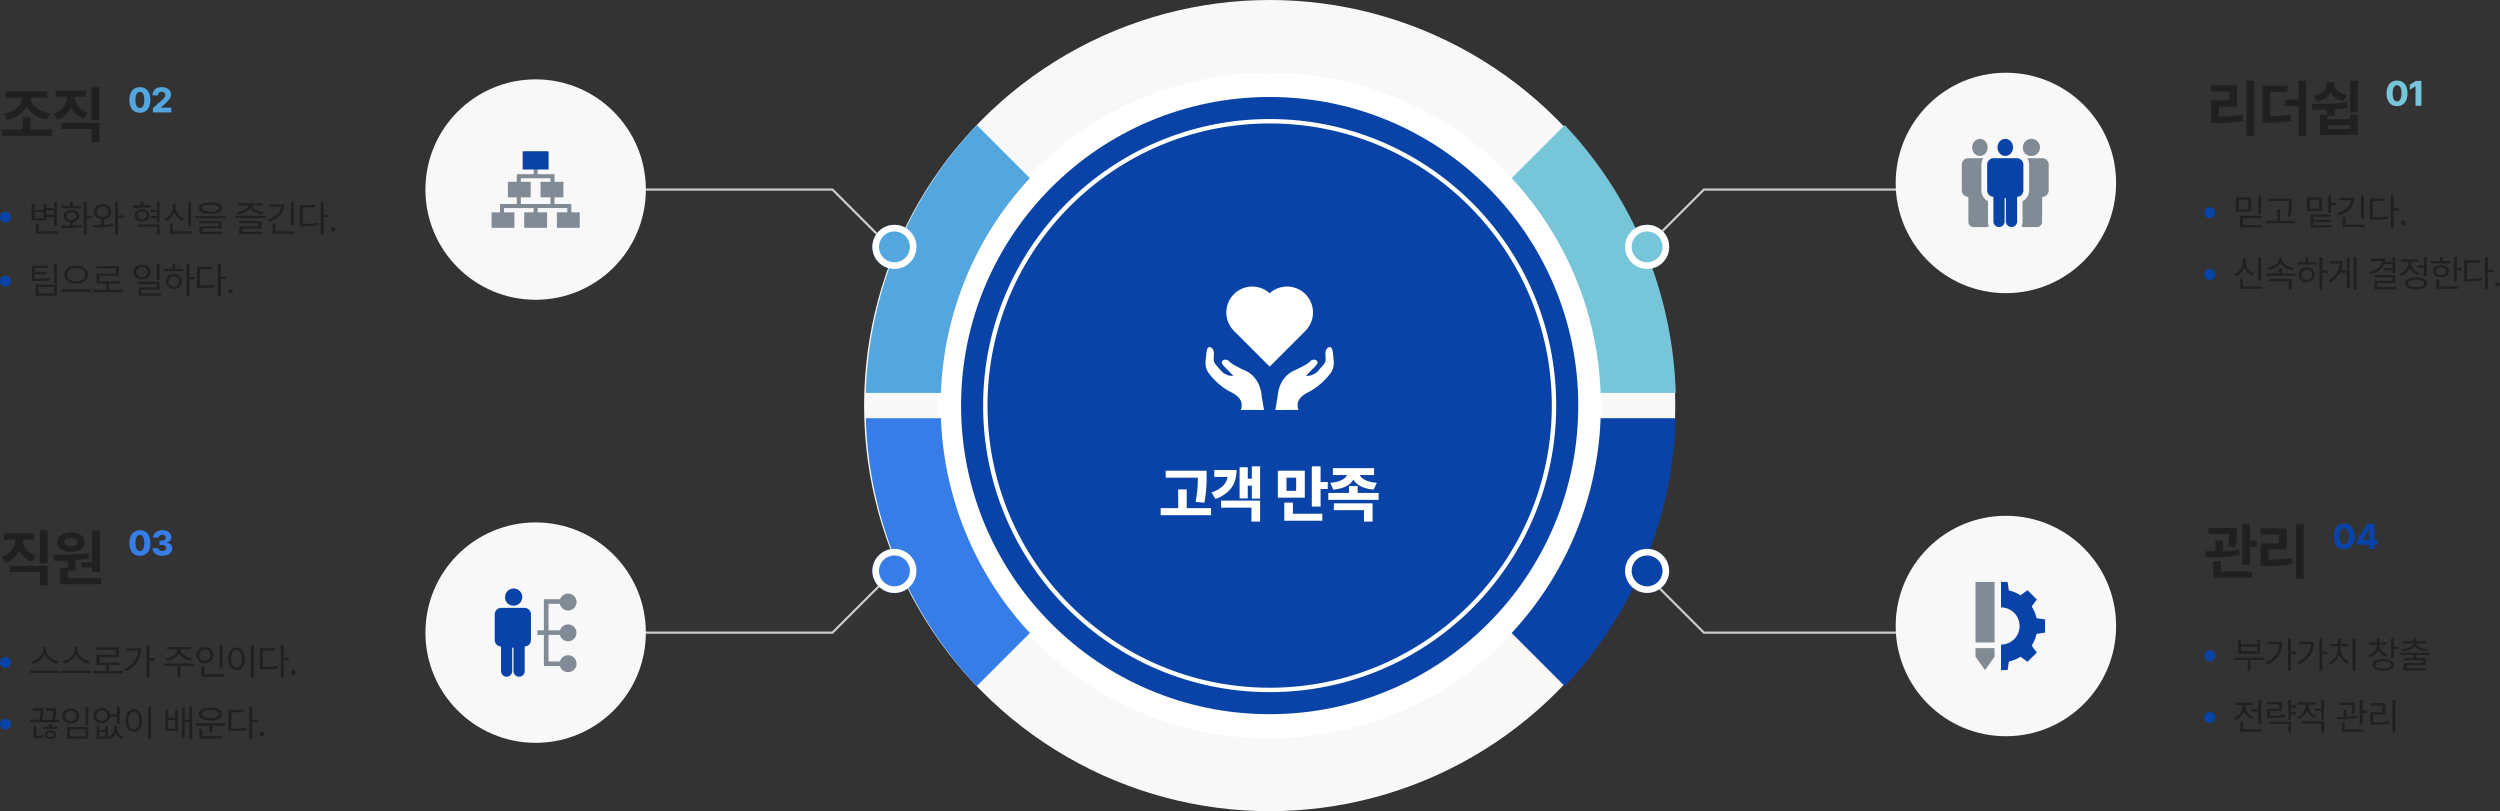
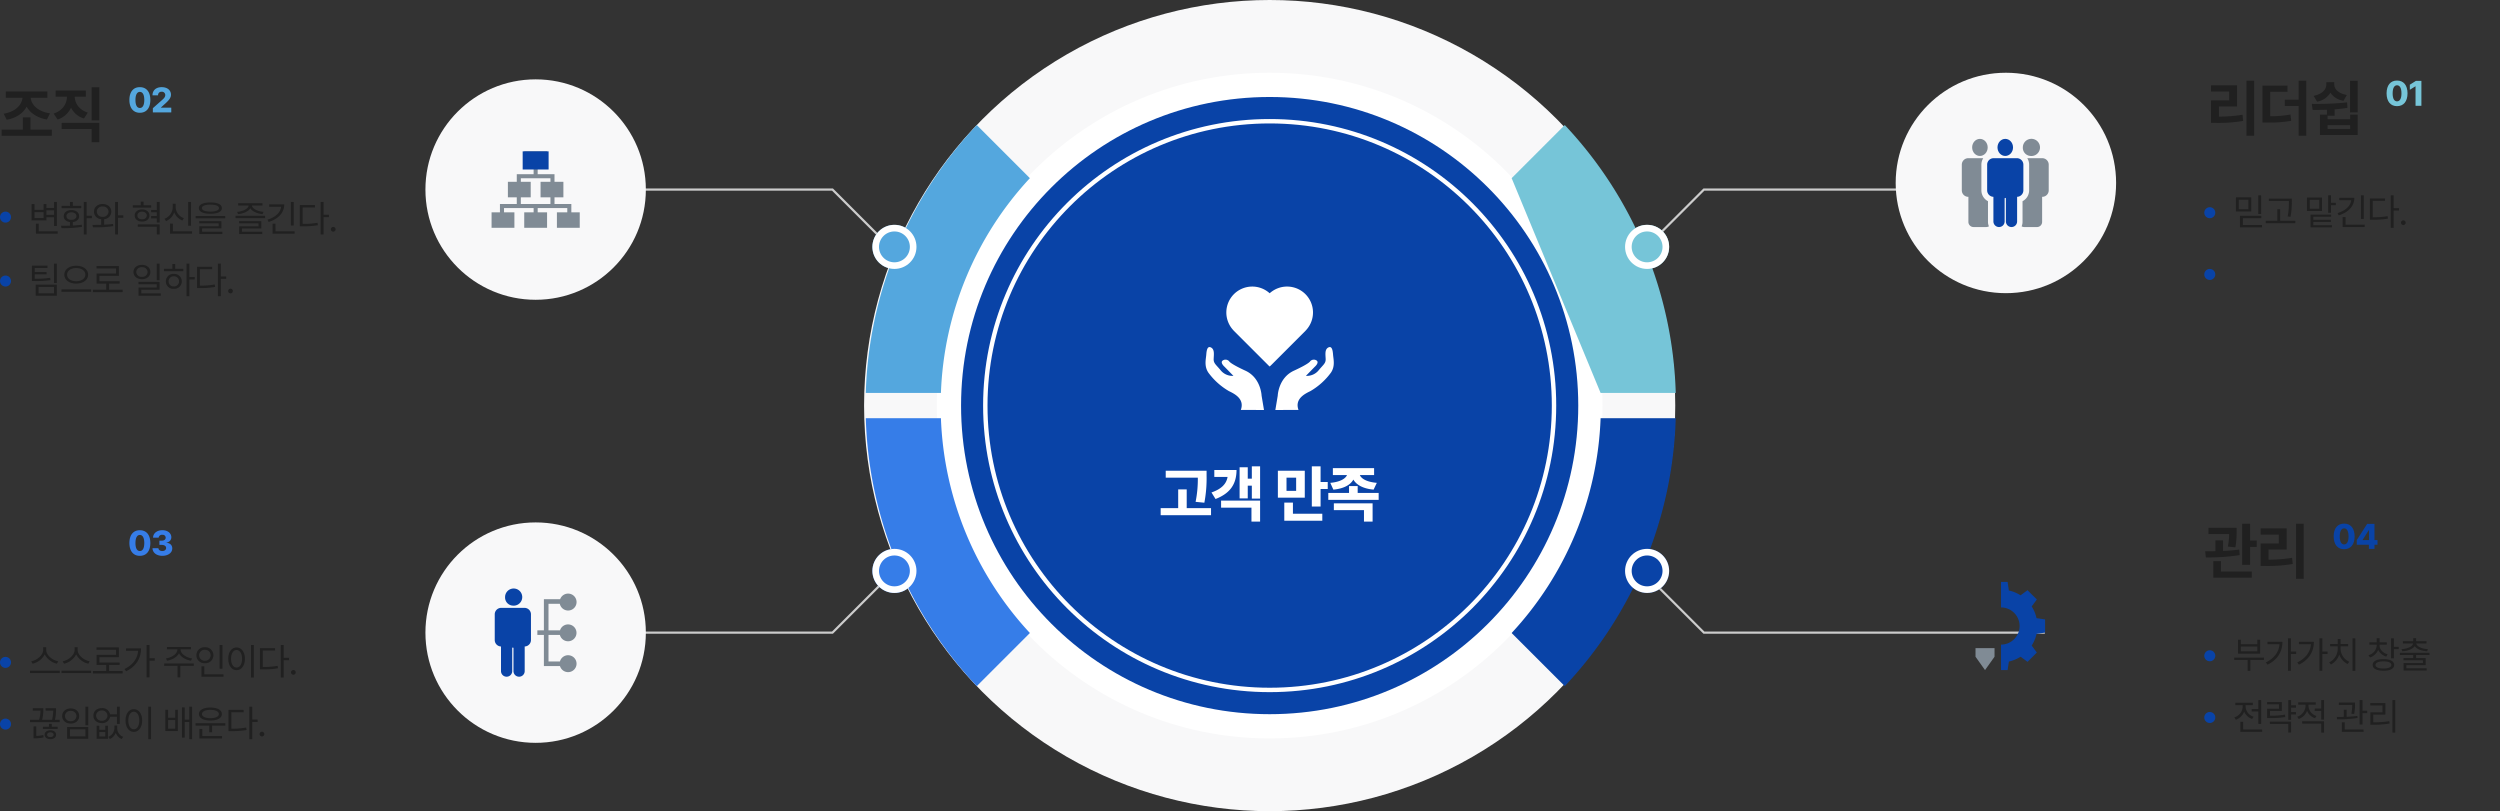
<svg xmlns="http://www.w3.org/2000/svg" width="1134.159" height="368" viewBox="0 0 1134.159 368">
  <rect x="0" y="0" width="1134.159" height="368" fill="#333333" stroke="none" />
  <g id="ideology_img04" transform="translate(606 -2099)">
    <path id="패스_7987" data-name="패스 7987" d="M114,2069.667l24-24H292.667" transform="translate(29 139.334)" fill="none" stroke="#ccc" stroke-width="1" />
    <path id="패스_7992" data-name="패스 7992" d="M292.667,2069.667l-24-24H114" transform="translate(-497 139.334)" fill="none" stroke="#ccc" stroke-width="1" />
    <path id="패스_7991" data-name="패스 7991" d="M114,2045.666l24,24H292.667" transform="translate(29 316.334)" fill="none" stroke="#ccc" stroke-width="1" />
    <path id="패스_7993" data-name="패스 7993" d="M292.667,2045.666l-24,24H114" transform="translate(-497 316.334)" fill="none" stroke="#ccc" stroke-width="1" />
    <path id="패스_26551" data-name="패스 26551" d="M23.52-3.192H13.832V-8.736H10.36v5.544H.728v2.8H23.52ZM1.68-10.416,3.024-7.672c4.312-.756,7.5-2.968,9.072-5.964,1.6,2.94,4.816,5.1,9.184,5.852l1.4-2.8c-5.32-.756-8.428-3.78-8.764-7.056H21.5V-20.5H2.632v2.856H10.22C9.912-14.336,6.832-11.228,1.68-10.416ZM45.052-22.4H41.58V-7.392h3.472ZM24.332-10.472l1.792,2.688a10.018,10.018,0,0,0,6.1-5.376,9.508,9.508,0,0,0,5.88,4.928l1.736-2.688c-4.032-1.26-5.88-4.312-5.936-7.224h5.04v-2.8H25.228v2.8H30.38C30.352-15.036,28.448-11.816,24.332-10.472Zm3.64,7H41.58V2.52h3.472V-6.272H27.972Z" transform="translate(-606 2161)" fill="#202020" />
    <path id="패스_26559" data-name="패스 26559" d="M21.616-22.4H18.144V2.576h3.472ZM2.072-3.248h2.24a66.785,66.785,0,0,0,12.32-.9l-.28-2.8a64.364,64.364,0,0,1-10.7.84V-10.7h8.232v-9.576H2.072v2.8H10.3v4.032H2.072ZM36.764-20.16H25.4V-3.416h2.072A55.562,55.562,0,0,0,38.444-4.2l-.336-2.856a48.213,48.213,0,0,1-9.184.784V-17.36h7.84Zm-1.232,9.24H41.8v13.5h3.472V-22.4H41.8v8.624H35.532ZM54.936-.5V-2.24H65.184V-.5ZM47.768-11.872l.392,2.744c1.96,0,4.172,0,6.5-.084V-7H51.464V2.24H68.6V-7H65.184v2.072H54.936V-6.5h3.192V-9.38c1.932-.168,3.92-.364,5.824-.7l-.168-2.464A133.371,133.371,0,0,1,47.768-11.872Zm.84-3.64,1.568,2.632a8.764,8.764,0,0,0,6.048-4.06,8.616,8.616,0,0,0,5.936,3.668L63.672-15.9c-3.892-.728-5.712-2.716-5.712-4.816v-1.008H54.376v1.008C54.376-18.452,52.584-16.324,48.608-15.512Zm16.52,7.5H68.6V-22.344H65.128Z" transform="translate(395 2158)" fill="#202020" />
-     <path id="패스_26555" data-name="패스 26555" d="M21.56-22.4H18.088V-7.392H21.56ZM.84-10.472,2.632-7.784a10.018,10.018,0,0,0,6.1-5.376,9.508,9.508,0,0,0,5.88,4.928l1.736-2.688c-4.032-1.26-5.88-4.312-5.936-7.224h5.04v-2.8H1.736v2.8H6.888C6.86-15.036,4.956-11.816.84-10.472Zm3.64,7H18.088V2.52H21.56V-6.272H4.48ZM45.332-22.344H41.8V-7.9h-4.76v2.352H41.8v2.016h3.528ZM24.108-11.312l.448,2.744c1.876,0,4,0,6.216-.084v3.276H27.3V2.072H45.892v-2.8H30.772V-4.144H34.3V-8.876c2.016-.14,4.032-.364,5.992-.7l-.168-2.52A140.383,140.383,0,0,1,24.108-11.312Zm1.848-5.712c.028,2.66,2.576,4.368,6.272,4.368,3.64,0,6.216-1.708,6.216-4.368s-2.576-4.48-6.216-4.48C28.532-21.5,25.984-19.684,25.956-17.024Zm3.3,0c0-1.26,1.2-1.932,2.968-1.9,1.68-.028,2.884.644,2.912,1.9-.028,1.2-1.232,1.848-2.912,1.848C30.464-15.176,29.26-15.82,29.26-17.024Z" transform="translate(-606 2362)" fill="#202020" />
    <path id="패스_26563" data-name="패스 26563" d="M14.672-20.552H1.9V-17.7h9.38A32.714,32.714,0,0,1,10.7-12.04l3.416.336a38.633,38.633,0,0,0,.56-7.28ZM.392-9.912l.336,2.8A91.677,91.677,0,0,0,16.072-8.176l-.224-2.52c-2.324.336-4.872.532-7.336.644V-14.84H5.04v4.9C3.388-9.912,1.792-9.912.392-9.912Zm3.7,11.984H21.56v-2.8h-14v-4.7H4.088Zm13.1-5.824h3.584v-8.12H23.8v-2.912H20.776V-22.4H17.192ZM45.108-22.4H41.636V2.576h3.472ZM25.564-3.248H27.8a66.785,66.785,0,0,0,12.32-.9l-.28-2.8a64.364,64.364,0,0,1-10.7.84V-10.7H37.38v-9.576H25.564v2.8H33.8v4.032H25.564Z" transform="translate(394 2359)" fill="#202020" />
    <g id="ul" transform="translate(-744 53)">
      <path id="패스_26553" data-name="패스 26553" d="M12.818-13.4H11.526v2.72H8.058V-12.41H6.766v2.618H2.652V-12.41H1.326V-5H8.058V-6.426h3.468v3.944h1.292ZM2.652-6.086V-8.772H6.766v2.686ZM3.3,1.02h9.86V-.068H4.59V-3.536H3.3Zm4.76-8.534V-9.588h3.468v2.074ZM26.3-13.4H25.007V1.36H26.3V-6.018h2.38V-7.14H26.3ZM14.671-2.584,14.909-1.5a53.75,53.75,0,0,0,9.282-.578l-.1-.986c-1.292.187-2.669.306-4.046.374V-4.25C21.76-4.471,22.9-5.457,22.9-6.936c0-1.666-1.428-2.754-3.5-2.754S15.912-8.6,15.929-6.936c-.017,1.479,1.1,2.465,2.822,2.686v1.615C17.289-2.6,15.878-2.584,14.671-2.584Zm.272-7.956h8.908v-1.054H20.043v-1.8H18.751v1.8H14.943Zm2.21,3.6c-.017-1.037.884-1.734,2.244-1.734s2.261.7,2.278,1.734c-.017,1.02-.918,1.683-2.278,1.666C18.037-5.253,17.136-5.916,17.153-6.936Zm16.405-5.508c-2.3.017-3.927,1.411-3.91,3.468a3.377,3.377,0,0,0,3.264,3.4v2.567c-1.428.034-2.788.051-3.978.051l.238,1.088a52.189,52.189,0,0,0,9.214-.544l-.1-.986c-1.292.17-2.669.272-4.046.34V-5.576a3.425,3.425,0,0,0,3.264-3.4C37.5-11.033,35.836-12.427,33.558-12.444ZM30.906-8.976a2.414,2.414,0,0,1,2.652-2.346,2.453,2.453,0,0,1,2.686,2.346A2.464,2.464,0,0,1,33.558-6.63,2.423,2.423,0,0,1,30.906-8.976ZM39.236,1.36h1.292V-6.188h2.414V-7.31H40.528V-13.4H39.236ZM55.59-11.866H52.122v-1.666H50.83v1.666h-3.6v1.054H55.59ZM48.11-7.242c-.017,1.649,1.377,2.754,3.332,2.754,1.972,0,3.366-1.105,3.366-2.754S53.414-9.979,51.442-10C49.487-9.979,48.093-8.891,48.11-7.242Zm1.224,0c-.017-1.02.85-1.734,2.108-1.734s2.142.714,2.142,1.734c0,1.037-.884,1.734-2.142,1.734S49.317-6.2,49.334-7.242Zm.17,5.1H58.14v3.5h1.292V-3.2H49.5Zm6.052-3.774H58.14v1.87h1.292V-13.4H58.14v3.638H55.556V-8.7H58.14V-7H55.556Zm18.1-7.48H72.369V-2.584h1.292ZM61.625-5.746l.714,1.054A6.65,6.65,0,0,0,66.045-8.67a6.47,6.47,0,0,0,3.706,3.706l.68-1.054a5.507,5.507,0,0,1-3.74-5.066v-1.5H65.365v1.5A5.774,5.774,0,0,1,61.625-5.746ZM64.141,1.02h10V-.068h-8.7v-3.5H64.141ZM82.45-13.158c-3.281.017-5.219.918-5.236,2.55.017,1.666,1.955,2.584,5.236,2.584,3.3,0,5.219-.918,5.2-2.584C87.669-12.24,85.748-13.141,82.45-13.158Zm-6.7,7.208h13.43V-7H75.752Zm1.632,2.278H86.19v1.326H77.418V1.19H87.89V.136H78.676v-1.53h8.772v-3.3H77.384Zm1.224-6.936c-.034-.969,1.411-1.547,3.842-1.564,2.465.017,3.893.595,3.876,1.564.017,1.02-1.411,1.6-3.876,1.6C80.019-9.01,78.574-9.588,78.608-10.608Zm28.662,3.5H93.84v1.054h13.43ZM94.554-8.874,95-7.854c2.414-.255,4.675-1.173,5.559-2.669.884,1.5,3.145,2.414,5.559,2.669l.442-1.02c-2.6-.221-5.083-1.36-5.253-2.89h4.777v-1.054H95.064v1.054h4.743C99.62-10.234,97.138-9.1,94.554-8.874Zm.918,5.2h8.806v1.36H95.506v3.5h10.472V.136H96.764v-1.5h8.772V-4.692H95.472ZM120.241-13.4h-1.292v10.71h1.292Zm-11.9,8.058.51,1.054c4.352-1.343,7.106-4.182,7.106-7.99h-6.834v1.088h5.406C114.257-8.551,111.928-6.443,108.341-5.338Zm2.312,6.358h10V-.068h-8.67V-3.536h-1.326ZM133.79-13.4h-1.326V1.36h1.326V-6.494h2.448V-7.582H133.79ZM123.012-2.312h1.156a38.865,38.865,0,0,0,7.038-.51l-.17-1.122a34.207,34.207,0,0,1-6.732.51V-10.88h5.576v-1.088h-6.868ZM138.193.1a1.078,1.078,0,0,0,1.054-1.088,1.059,1.059,0,0,0-1.054-1.054A1.078,1.078,0,0,0,137.1-.986,1.1,1.1,0,0,0,138.193.1Z" transform="translate(151 2151)" fill="#202020" />
      <path id="패스_26554" data-name="패스 26554" d="M8.534-12.512H1.462v7h1.19a41.563,41.563,0,0,0,7.242-.408L9.758-6.97a40.523,40.523,0,0,1-7,.408V-8.534H8.126V-9.588H2.754v-1.836h5.78ZM3.2,1.156h9.588V-3.876H3.2ZM4.488.068v-2.89h7V.068Zm7-4.658h1.292V-13.4H11.492Zm10.081-7.854c-3.077,0-5.389,1.615-5.372,4.046-.017,2.465,2.3,4.063,5.372,4.046,3.094.017,5.406-1.581,5.406-4.046C26.979-10.829,24.667-12.444,21.573-12.444ZM14.875-.612h13.5V-1.7h-13.5ZM17.425-8.4c0-1.768,1.785-3.009,4.148-2.992,2.38-.017,4.148,1.224,4.148,2.992,0,1.785-1.768,2.992-4.148,2.992C19.21-5.406,17.425-6.613,17.425-8.4ZM42.636-1.6H36.482V-4.352h4.794V-5.44H32.1V-7.854h8.84v-4.454H30.77v1.088h8.874v2.312H30.8v4.556H35.19V-1.6H29.138V-.476h13.5Zm8.772-11.254c-2.244,0-3.859,1.343-3.842,3.264-.017,1.921,1.6,3.247,3.842,3.264,2.193-.017,3.808-1.343,3.808-3.264S53.6-12.852,51.408-12.852ZM48.824-9.588a2.3,2.3,0,0,1,2.584-2.176,2.3,2.3,0,0,1,2.55,2.176,2.306,2.306,0,0,1-2.55,2.176A2.308,2.308,0,0,1,48.824-9.588Zm.986,5.542h8.3v1.5H49.844V1.156h10.1V.1H51.1V-1.564h8.3v-3.57H49.81Zm8.3-1.8H59.4V-13.4H58.106ZM72.913-13.4H71.621V1.36h1.292V-6.222h2.448V-7.31H72.913ZM61.387-9.962h8.772V-11.05H66.487v-2.176H65.195v2.176H61.387Zm.85,4.624a3.334,3.334,0,0,0,3.6,3.366,3.372,3.372,0,0,0,3.638-3.366,3.4,3.4,0,0,0-3.638-3.4A3.36,3.36,0,0,0,62.237-5.338Zm1.258,0A2.241,2.241,0,0,1,65.841-7.65a2.269,2.269,0,0,1,2.38,2.312,2.242,2.242,0,0,1-2.38,2.278A2.214,2.214,0,0,1,63.5-5.338ZM87.176-13.4H85.85V1.36h1.326V-6.494h2.448V-7.582H87.176ZM76.4-2.312h1.156a38.865,38.865,0,0,0,7.038-.51l-.17-1.122a34.207,34.207,0,0,1-6.732.51V-10.88h5.576v-1.088H76.4ZM91.579.1A1.078,1.078,0,0,0,92.633-.986,1.059,1.059,0,0,0,91.579-2.04,1.078,1.078,0,0,0,90.491-.986,1.1,1.1,0,0,0,91.579.1Z" transform="translate(151 2179)" fill="#202020" />
      <circle id="타원_64" data-name="타원 64" cx="2.5" cy="2.5" r="2.5" transform="translate(138 2142)" fill="#0943a7" />
      <circle id="타원_65" data-name="타원 65" cx="2.5" cy="2.5" r="2.5" transform="translate(138 2171)" fill="#0943a7" />
    </g>
    <g id="ul-2" data-name="ul" transform="translate(-753)">
      <path id="패스_26557" data-name="패스 26557" d="M7.956-11.22v-1.156H6.6v1.156C6.579-8.7,3.723-6.477,1.156-5.984L1.768-4.9A8.223,8.223,0,0,0,7.293-9.129,8.223,8.223,0,0,0,12.818-4.9l.612-1.088C10.846-6.46,7.956-8.7,7.956-11.22ZM.612-.646h13.5V-1.734H.612ZM22.219-11.22v-1.156h-1.36v1.156c-.017,2.516-2.873,4.743-5.44,5.236L16.031-4.9a8.223,8.223,0,0,0,5.525-4.233A8.223,8.223,0,0,0,27.081-4.9l.612-1.088C25.109-6.46,22.219-8.7,22.219-11.22ZM14.875-.646h13.5V-1.734h-13.5ZM42.636-1.6H36.482V-4.352h4.794V-5.44H32.1V-7.854h8.84v-4.454H30.77v1.088h8.874v2.312H30.8v4.556H35.19V-1.6H29.138V-.476h13.5ZM54.825-13.4H53.5V1.326h1.326V-6.29h2.38V-7.412h-2.38ZM43.469-2.482l.748,1.02c4.811-2.38,6.766-6.188,6.766-10.37h-6.8v1.088h5.474C49.385-7.225,47.294-4.386,43.469-2.482Zm25.466-8.84v-.1h4.692v-1.054H62.747v1.054h4.726v.1c-.017,1.972-2.635,3.655-5.2,4.046l.51,1.02c2.278-.391,4.505-1.615,5.423-3.383.9,1.768,3.128,2.992,5.423,3.383l.51-1.02C71.553-7.667,68.918-9.35,68.935-11.322ZM61.489-3.91h6.052V1.326H68.8V-3.91h6.12V-5H61.489ZM87.924-13.4H86.632V-2.618h1.292ZM76.092-8.738a3.575,3.575,0,0,0,3.876,3.6,3.574,3.574,0,0,0,3.842-3.6,3.63,3.63,0,0,0-3.842-3.638A3.63,3.63,0,0,0,76.092-8.738Zm1.258,0a2.467,2.467,0,0,1,2.618-2.482,2.477,2.477,0,0,1,2.584,2.482,2.467,2.467,0,0,1-2.584,2.482A2.457,2.457,0,0,1,77.35-8.738ZM78.4,1.02h10V-.068H79.7V-3.706H78.4ZM102.153-13.4h-1.292V1.36h1.292ZM90.559-7.14c0,3.162,1.564,5.151,3.774,5.168,2.176-.017,3.757-2.006,3.774-5.168-.017-3.128-1.6-5.117-3.774-5.134C92.123-12.257,90.559-10.268,90.559-7.14Zm1.258,0c0-2.38,1.02-3.961,2.516-3.978,1.462.017,2.482,1.6,2.482,3.978,0,2.414-1.02,4-2.482,3.978C92.837-3.145,91.817-4.726,91.817-7.14ZM115.7-13.4h-1.326V1.36H115.7V-6.494h2.448V-7.582H115.7ZM104.924-2.312h1.156a38.865,38.865,0,0,0,7.038-.51l-.17-1.122a34.207,34.207,0,0,1-6.732.51V-10.88h5.576v-1.088h-6.868ZM120.105.1a1.078,1.078,0,0,0,1.054-1.088,1.059,1.059,0,0,0-1.054-1.054,1.078,1.078,0,0,0-1.088,1.054A1.1,1.1,0,0,0,120.105.1Z" transform="translate(160 2405)" fill="#202020" />
      <path id="패스_26558" data-name="패스 26558" d="M14.076-7.446H11.934A18.435,18.435,0,0,0,12.41-12.1v-.612H7.684v1.088h3.468a20.963,20.963,0,0,1-.527,4.182H6.12a18.919,18.919,0,0,0,.544-4.726v-.544H1.87v1.088h3.5A16.535,16.535,0,0,1,4.76-7.446H.612v1.054H14.076ZM2.21.952h.68A15.71,15.71,0,0,0,6.8.51L6.63-.578a14.9,14.9,0,0,1-3.162.459V-4.454H2.21ZM6.46-3.3h6.7v-1.02H10.506V-5.61H9.214v1.292H6.46ZM7.242-.68c0,1.258,1.1,2.006,2.618,2.006S12.444.578,12.444-.68c0-1.224-1.071-2.006-2.584-2.006S7.242-1.9,7.242-.68ZM8.4-.68c-.034-.663.578-1.071,1.462-1.088.867.017,1.462.425,1.462,1.088S10.727.391,9.86.374C8.976.391,8.364-.017,8.4-.68ZM27.047-13.4H25.755v8.432h1.292ZM15.215-9.146c-.017,2.006,1.615,3.417,3.876,3.4,2.227.017,3.842-1.394,3.842-3.4,0-2.074-1.615-3.468-3.842-3.468C16.83-12.614,15.2-11.22,15.215-9.146Zm1.258,0a2.374,2.374,0,0,1,2.618-2.346,2.363,2.363,0,0,1,2.584,2.346,2.377,2.377,0,0,1-2.584,2.312A2.388,2.388,0,0,1,16.473-9.146Zm.986,10.3h9.588V-4.182H17.459ZM18.751.068v-3.2h7v3.2ZM32.062-4.76H30.838V1.156h5.134V-4.76H34.748v1.836H32.062ZM29.376-9.35c-.034,2.006,1.564,3.383,3.808,3.4a3.551,3.551,0,0,0,3.774-2.89h3.094v3.264h1.292V-13.4H40.052v3.468H36.941a3.532,3.532,0,0,0-3.757-2.822C30.94-12.75,29.342-11.373,29.376-9.35Zm1.224,0a2.358,2.358,0,0,1,2.584-2.312,2.328,2.328,0,0,1,2.55,2.312,2.338,2.338,0,0,1-2.55,2.312A2.367,2.367,0,0,1,30.6-9.35ZM32.062.1V-1.9h2.686V.1Zm4.08.17.68.986a4.967,4.967,0,0,0,2.7-2.805,4.674,4.674,0,0,0,2.7,2.805l.68-.986A4.055,4.055,0,0,1,40.188-3.6V-4.862H38.9V-3.6A4.312,4.312,0,0,1,36.142.272ZM55.539-13.4H54.247V1.36h1.292ZM43.945-7.14c0,3.162,1.564,5.151,3.774,5.168,2.176-.017,3.757-2.006,3.774-5.168-.017-3.128-1.6-5.117-3.774-5.134C45.509-12.257,43.945-10.268,43.945-7.14Zm1.258,0c0-2.38,1.02-3.961,2.516-3.978C49.181-11.1,50.2-9.52,50.2-7.14c0,2.414-1.02,4-2.482,3.978C46.223-3.145,45.2-4.726,45.2-7.14ZM63.257-12H62v9.656h5.678V-12h-1.19v3.6h-3.23Zm0,8.568v-3.91h3.23v3.91ZM69.547.612h1.258V-6.46h2.074V1.36h1.258V-13.4H72.879v5.848H70.805V-13.09H69.547ZM89.216-5.916h-13.5v1.088H81.94V-1.8h1.292V-4.828h5.984ZM77.248-10.064c0,1.819,2.057,2.941,5.2,2.958,3.162-.017,5.2-1.139,5.2-2.958,0-1.836-2.04-2.958-5.2-2.958C79.305-13.022,77.248-11.9,77.248-10.064Zm.2,11.084H87.72V-.068H78.778V-3.3H77.452Zm1.19-11.084c-.017-1.173,1.53-1.9,3.808-1.9,2.312,0,3.825.731,3.842,1.9-.017,1.156-1.53,1.887-3.842,1.87C80.172-8.177,78.625-8.908,78.642-10.064Zm22.8-3.332h-1.326V1.36h1.326V-6.494h2.448V-7.582h-2.448ZM90.661-2.312h1.156a38.865,38.865,0,0,0,7.038-.51l-.17-1.122a34.207,34.207,0,0,1-6.732.51V-10.88h5.576v-1.088H90.661ZM105.842.1A1.078,1.078,0,0,0,106.9-.986a1.059,1.059,0,0,0-1.054-1.054,1.078,1.078,0,0,0-1.088,1.054A1.1,1.1,0,0,0,105.842.1Z" transform="translate(160 2433)" fill="#202020" />
      <circle id="타원_66" data-name="타원 66" cx="2.5" cy="2.5" r="2.5" transform="translate(147 2397)" fill="#0943a7" />
      <circle id="타원_67" data-name="타원 67" cx="2.5" cy="2.5" r="2.5" transform="translate(147 2425)" fill="#0943a7" />
    </g>
    <g id="ul-3" data-name="ul" transform="translate(-451 58)">
      <path id="패스_26561" data-name="패스 26561" d="M8.3-12.478H1.36v6.426H8.3ZM2.652-7.106V-11.39H7v4.284ZM3.2,1.156h10V.068H4.522V-3.026h8.364V-4.114H3.2Zm8.3-6.086h1.292V-13.4H11.492ZM26.707-11.9H16.3v1.054h9.078v.408a31.863,31.863,0,0,1-.544,6.63l1.292.17a34.529,34.529,0,0,0,.578-6.8ZM14.875-.748h13.43V-1.836H21.437v-5.27H20.145v5.27h-5.27ZM40.409-12.376H33.575V-6.29h6.834ZM34.867-7.31v-4.012h4.284V-7.31Zm.34,8.466H44.9V.17H36.465v-1.5h7.956v-.952H36.465V-3.672h8.092v-.986h-9.35Zm7.99-6.63h1.292V-8.908H46.7V-10h-2.21v-3.4H43.2ZM59.364-13.4H58.072v10.71h1.292Zm-11.9,8.058.51,1.054c4.352-1.343,7.106-4.182,7.106-7.99H48.246v1.088h5.406C53.38-8.551,51.051-6.443,47.464-5.338ZM49.776,1.02h10V-.068H51.1V-3.536H49.776ZM72.913-13.4H71.587V1.36h1.326V-6.494h2.448V-7.582H72.913ZM62.135-2.312h1.156a38.865,38.865,0,0,0,7.038-.51l-.17-1.122a34.207,34.207,0,0,1-6.732.51V-10.88H69v-1.088H62.135ZM77.316.1A1.078,1.078,0,0,0,78.37-.986,1.059,1.059,0,0,0,77.316-2.04,1.078,1.078,0,0,0,76.228-.986,1.1,1.1,0,0,0,77.316.1Z" transform="translate(858 2143)" fill="#202020" />
-       <path id="패스_26562" data-name="패스 26562" d="M12.784-13.4H11.492V-2.584h1.292ZM.748-5.746l.714,1.054A6.65,6.65,0,0,0,5.168-8.67,6.47,6.47,0,0,0,8.874-4.964l.68-1.054a5.507,5.507,0,0,1-3.74-5.066v-1.5H4.488v1.5A5.774,5.774,0,0,1,.748-5.746ZM3.264,1.02h10V-.068h-8.7v-3.5H3.264Zm25.075-7h-6.12V-8.262H20.927v2.278H14.875V-4.9H28.339ZM15.657-8.534l.51,1.054c2.261-.391,4.488-1.564,5.423-3.247.918,1.683,3.145,2.856,5.389,3.247l.51-1.054c-2.6-.34-5.253-1.989-5.27-3.944v-.714H20.927v.714C20.927-10.523,18.275-8.874,15.657-8.534Zm.68,6.12h9.01V1.36h1.292V-3.468h-10.3ZM40.562-13.4H39.27V1.36h1.292V-6.222H43.01V-7.31H40.562ZM29.036-9.962h8.772V-11.05H34.136v-2.176H32.844v2.176H29.036Zm.85,4.624a3.334,3.334,0,0,0,3.6,3.366,3.372,3.372,0,0,0,3.638-3.366,3.4,3.4,0,0,0-3.638-3.4A3.36,3.36,0,0,0,29.886-5.338Zm1.258,0A2.241,2.241,0,0,1,33.49-7.65a2.269,2.269,0,0,1,2.38,2.312A2.242,2.242,0,0,1,33.49-3.06,2.214,2.214,0,0,1,31.144-5.338ZM56.015-13.4H54.791V1.36h1.224ZM43.4-2.788l.748.952a11.26,11.26,0,0,0,4.4-4.454h3.111v6.9h1.258V-13.022H51.663v5.678H49.028a11.829,11.829,0,0,0,.731-4.182H44.047v1.088h4.42A9.51,9.51,0,0,1,43.4-2.788ZM73.695-13.4H72.4v2.142H68.986a6.564,6.564,0,0,0,.153-1.428H62.475v1.088h5.219c-.238,2.38-2.346,4.148-5.967,5L62.2-5.542c3.247-.765,5.542-2.346,6.477-4.658H72.4v1.768H68.459v1.02H72.4v1.564h1.292ZM64.141-4.148H72.4v1.564H64.175V1.224h10.03V.136H65.467V-1.6h8.228V-5.2H64.141ZM87.958-13.4H86.666v3.842H83.674v1.088h2.992v3.842h1.292ZM75.786-5.78l.68,1.02A6.387,6.387,0,0,0,80.24-8.517a6.157,6.157,0,0,0,3.6,3.349l.68-1.054a4.983,4.983,0,0,1-3.638-4.488v-.544h3.3v-1.088H76.228v1.088H79.56v.544A5.493,5.493,0,0,1,75.786-5.78Zm2.346,4.386c-.017,1.717,1.87,2.72,4.93,2.72,3.077,0,4.964-1,4.964-2.72,0-1.751-1.887-2.754-4.964-2.754C80-4.148,78.115-3.145,78.132-1.394Zm1.292,0c-.017-1.088,1.394-1.734,3.638-1.734,2.261,0,3.672.646,3.672,1.734,0,1.054-1.411,1.7-3.672,1.7C80.818.306,79.407-.34,79.424-1.394Zm22.117-12h-1.292v11.05h1.292v-5.1h2.21V-8.534h-2.21Zm-11.492,2.89h8.772v-1.088h-3.74v-1.8H93.789v1.8h-3.74Zm.85,3.57c-.034,1.649,1.411,2.7,3.536,2.72,2.108-.017,3.536-1.071,3.536-2.72,0-1.7-1.428-2.771-3.536-2.788C92.31-9.707,90.865-8.636,90.9-6.936Zm1.224,0c0-1.071.918-1.751,2.312-1.768,1.377.017,2.312.7,2.312,1.768,0,1.02-.935,1.683-2.312,1.666C93.041-5.253,92.123-5.916,92.123-6.936Zm.17,7.956h9.928V-.068H93.585V-3.23H92.293ZM115.7-13.4h-1.326V1.36H115.7V-6.494h2.448V-7.582H115.7ZM104.924-2.312h1.156a38.865,38.865,0,0,0,7.038-.51l-.17-1.122a34.207,34.207,0,0,1-6.732.51V-10.88h5.576v-1.088h-6.868ZM120.105.1a1.078,1.078,0,0,0,1.054-1.088,1.059,1.059,0,0,0-1.054-1.054,1.078,1.078,0,0,0-1.088,1.054A1.1,1.1,0,0,0,120.105.1Z" transform="translate(858 2171)" fill="#202020" />
      <circle id="타원_68" data-name="타원 68" cx="2.5" cy="2.5" r="2.5" transform="translate(845 2135)" fill="#0943a7" />
      <circle id="타원_69" data-name="타원 69" cx="2.5" cy="2.5" r="2.5" transform="translate(845 2163)" fill="#0943a7" />
    </g>
    <g id="ul-4" data-name="ul" transform="translate(-457 -3)">
      <path id="패스_26565" data-name="패스 26565" d="M14.076-4.658H.578V-3.6H6.664V1.36H7.922V-3.6h6.154ZM2.312-6.46h10.03v-6.324H11.05v2.04H3.6v-2.04H2.312ZM3.6-7.514V-9.69H11.05v2.176ZM26.3-13.4H24.973V1.326H26.3V-6.29h2.38V-7.412H26.3ZM14.943-2.482l.748,1.02c4.811-2.38,6.766-6.188,6.766-10.37h-6.8v1.088h5.474C20.859-7.225,18.768-4.386,14.943-2.482ZM40.562-13.4H39.236V1.326h1.326V-6.29h2.38V-7.412h-2.38ZM29.206-2.482l.748,1.02c4.811-2.38,6.766-6.188,6.766-10.37h-6.8v1.088h5.474C35.122-7.225,33.031-4.386,29.206-2.482ZM55.539-13.4H54.247V1.36h1.292ZM43.673-2.516l.748.986a7.647,7.647,0,0,0,3.808-4.539,7.427,7.427,0,0,0,3.808,4.3l.748-1.02A6.6,6.6,0,0,1,48.841-8.6v-1.19h3.434v-1.054H48.841v-2.278H47.549v2.278H44.081v1.054h3.468V-8.6A6.9,6.9,0,0,1,43.673-2.516Zm22.848-7.718v-.306h3.3v-1.054h-3.3v-1.87H65.229v1.87H61.9v1.054h3.332v.306a4.865,4.865,0,0,1-3.74,4.454l.68,1.054A6.029,6.029,0,0,0,65.892-8.16a5.785,5.785,0,0,0,3.655,3.026l.612-1.02C68-6.8,66.5-8.415,66.521-10.234ZM63.393-1.326c0,1.666,1.836,2.635,4.9,2.618,3.043.017,4.862-.952,4.862-2.618,0-1.7-1.819-2.669-4.862-2.652C65.229-4,63.393-3.026,63.393-1.326Zm1.292,0c0-1.054,1.36-1.632,3.6-1.632,2.227,0,3.587.578,3.6,1.632-.017,1-1.377,1.615-3.6,1.6C66.045.289,64.685-.323,64.685-1.326Zm7.038-3.026h1.292V-8.5h2.21V-9.554h-2.21V-13.4H71.723ZM89.182-6.834H75.752v.986H81.8v1.394h-4.42v.986H86.19v1.292H77.418V1.19H87.89V.17H78.676V-1.258h8.772v-3.2H83.1V-5.848h6.086ZM76.466-8.5l.374.986c2.482-.2,4.709-.969,5.627-2.38.9,1.411,3.111,2.176,5.593,2.38l.408-.986c-2.72-.187-5.032-1.1-5.287-2.584h4.641V-12.1H83.1V-13.5H81.8V-12.1H77.112v1.02h4.607C81.481-9.6,79.169-8.687,76.466-8.5Z" transform="translate(864 2405)" fill="#202020" />
      <path id="패스_26566" data-name="패스 26566" d="M12.818-13.4H11.526v4.08H8.5v1.088h3.026v5.644h1.292ZM.646-5.542l.68,1.088A6.443,6.443,0,0,0,5.1-8.16,6.037,6.037,0,0,0,8.7-4.828l.68-1.02A5.039,5.039,0,0,1,5.746-10.37v-.748h3.3v-1.088H1.088v1.088H4.42v.748A5.338,5.338,0,0,1,.646-5.542ZM3.366,1.02H13.26V-.068h-8.6V-3.536H3.366ZM28.611-11.05H26.4V-13.4H25.109V-4.42H26.4V-6.868h2.21V-7.956H26.4V-9.962h2.21Zm-13.124-.408h5.406v1.972H15.521v4.25h1.156a38.777,38.777,0,0,0,7.072-.476l-.1-1.088a36.678,36.678,0,0,1-6.834.476V-8.466h5.372v-4.046h-6.7Zm1.258,8.874h8.364v3.91H26.4V-3.638H16.745Zm17.527-8.092v-.646h3.3v-1.054H29.614v1.054h3.332v.646a5.427,5.427,0,0,1-3.774,4.828l.68,1.02A6.3,6.3,0,0,0,33.626-8.5a6.037,6.037,0,0,0,3.6,3.332l.68-1.02A5.017,5.017,0,0,1,34.272-10.676ZM31.416-2.72h8.636V1.36h1.292V-3.774H31.416Zm5.678-5.746h2.958v3.91h1.292V-13.4H40.052v3.842H37.094Zm18.292-3.808H48.042v1.088h6.086a20.666,20.666,0,0,1-.408,3.978l1.292.1a21.663,21.663,0,0,0,.374-4.386ZM47.124-5.746l.136,1.088a58.193,58.193,0,0,0,9.282-.612l-.1-.952c-1.53.221-3.213.34-4.862.408v-3.2H50.286v3.23C49.147-5.746,48.076-5.746,47.124-5.746ZM49.4,1.02h9.86V-.068H50.728V-3.3H49.4ZM57.46-2.312h1.326V-7.48h2.142V-8.6H58.786V-13.4H57.46ZM73.661-13.4H72.369V1.36h1.292ZM62.305-10.948h5.542v3.094H62.339V-2.21h1.224a44.206,44.206,0,0,0,7.514-.544l-.136-1.088a41.634,41.634,0,0,1-7.276.544V-6.8h5.508v-5.236H62.305Z" transform="translate(864 2433)" fill="#202020" />
      <circle id="타원_70" data-name="타원 70" cx="2.5" cy="2.5" r="2.5" transform="translate(851 2397)" fill="#0943a7" />
      <circle id="타원_71" data-name="타원 71" cx="2.5" cy="2.5" r="2.5" transform="translate(851 2425)" fill="#0943a7" />
    </g>
    <circle id="타원_86" data-name="타원 86" cx="184" cy="184" r="184" transform="translate(-214 2099)" fill="#f8f8f9" />
    <circle id="타원_85" data-name="타원 85" cx="151" cy="151" r="151" transform="translate(-181 2132)" fill="#fff" />
    <circle id="타원_74" data-name="타원 74" cx="50" cy="50" r="50" transform="translate(254 2132)" fill="#f8f8f9" />
    <circle id="타원_75" data-name="타원 75" cx="50" cy="50" r="50" transform="translate(-413 2135)" fill="#f8f8f9" />
    <circle id="타원_76" data-name="타원 76" cx="50" cy="50" r="50" transform="translate(-413 2336)" fill="#f8f8f9" />
-     <circle id="타원_77" data-name="타원 77" cx="50" cy="50" r="50" transform="translate(254 2333)" fill="#f8f8f9" />
    <circle id="타원_63" data-name="타원 63" cx="140" cy="140" r="140" transform="translate(-170 2143)" fill="#0943a7" />
    <g id="타원_79" data-name="타원 79" transform="translate(-160 2153)" fill="#0943a7" stroke="#fff" stroke-width="2">
      <circle cx="130" cy="130" r="130" stroke="none" />
      <circle cx="130" cy="130" r="129" fill="none" />
    </g>
    <path id="패스_26567" data-name="패스 26567" d="M-28.616-20.44H-47.152V-17.3h14.56A52.526,52.526,0,0,1-33.6-6.328l3.976.392a59.559,59.559,0,0,0,1.008-12.152ZM-49.448-.28H-26.6V-3.472H-37.632v-8.512H-41.5v8.512h-7.952ZM-4.34-22.456H-8.092v5.6H-9.94v-5.152h-3.7V-7.9h3.7v-5.768h1.848v5.88H-4.34ZM-26.4-10.584l1.848,2.968c6.608-2.576,9.492-6.72,9.52-13.16h-10.08v3.136h6.02C-19.628-14.5-21.812-12.18-26.4-10.584ZM-22.036-3.7H-8.26V2.632h3.92v-9.52h-17.7ZM15.932-20.44H3.724V-8.232H15.932ZM6.636,2.24H23.884V-.952H10.556v-5.04H6.636ZM7.644-11.312V-17.3h4.368v5.992ZM19.124-4.2H23.1v-7.952h3.248v-3.192H23.1v-7.112H19.124ZM47.376-21.616h-18.7v3.136h6.412c-.644,1.512-2.856,3.108-7.588,3.528l1.4,3.08c4.816-.448,7.784-2.212,9.072-4.564,1.344,2.352,4.34,4.116,9.184,4.564l1.456-3.08c-4.816-.42-7.056-1.988-7.7-3.528h6.468ZM26.6-7.224H49.448V-10.36h-9.52V-13.5h-3.92v3.136H26.6Zm2.52,4.648H42.784V2.632H46.7V-5.656H29.12Z" transform="translate(-30 2333)" fill="#fff" />
    <g id="icon02" transform="translate(-387 -8.417)">
      <rect id="icon_guide" data-name="icon guide" width="40" height="40" transform="translate(671 2170.417)" fill="none" />
      <g id="그룹_5276" data-name="그룹 5276" transform="translate(311.871 1801.604)">
        <g id="그룹_5273" data-name="그룹 5273" transform="translate(370.627 368.814)">
          <ellipse id="타원_87" data-name="타원 87" cx="3.525" cy="3.876" rx="3.525" ry="3.876" transform="translate(4.691)" fill="#0943a7" />
          <path id="패스_7995" data-name="패스 7995" d="M394.625,385.582h-10.56a2.936,2.936,0,0,0-2.936,2.937v11.655a2.934,2.934,0,0,0,2.84,2.932v11.167a2.546,2.546,0,0,0,5.093,0v-10.4a.284.284,0,0,1,.567,0v10.4a2.546,2.546,0,1,0,5.092,0V403.105a2.934,2.934,0,0,0,2.84-2.932V388.519A2.936,2.936,0,0,0,394.625,385.582Z" transform="translate(-381.129 -376.818)" fill="#0943a7" />
        </g>
        <g id="그룹_5275" data-name="그룹 5275" transform="translate(359.129 368.814)">
          <g id="그룹_5274" data-name="그룹 5274">
            <ellipse id="타원_88" data-name="타원 88" cx="3.525" cy="3.876" rx="3.525" ry="3.876" transform="translate(4.691)" fill="#808b95" />
            <path id="패스_7996" data-name="패스 7996" d="M415.63,376.567a3.894,3.894,0,1,0-3.525-3.877A3.714,3.714,0,0,0,415.63,376.567Z" transform="translate(-384.418 -368.814)" fill="#808b95" />
            <path id="패스_7997" data-name="패스 7997" d="M371.005,414.493v-9.4a5.556,5.556,0,0,1-2.992-4.924V388.519a5.507,5.507,0,0,1,.846-2.937h-6.794a2.937,2.937,0,0,0-2.937,2.937v11.655a2.937,2.937,0,0,0,2.937,2.937h.055v11.383a2.325,2.325,0,0,0,2.325,2.325h5.8a2.306,2.306,0,0,0,1.184-.334A4.9,4.9,0,0,1,371.005,414.493Z" transform="translate(-359.129 -376.818)" fill="#808b95" />
            <path id="패스_7998" data-name="패스 7998" d="M420.4,385.582h-6.793a5.5,5.5,0,0,1,.845,2.937v11.655a5.554,5.554,0,0,1-2.992,4.924v9.4a4.891,4.891,0,0,1-.423,1.991,2.306,2.306,0,0,0,1.183.334h5.8a2.325,2.325,0,0,0,2.325-2.325V403.11h.055a2.936,2.936,0,0,0,2.937-2.937V388.519A2.937,2.937,0,0,0,420.4,385.582Z" transform="translate(-383.908 -376.818)" fill="#808b95" />
          </g>
        </g>
      </g>
    </g>
    <path id="패스_26560" data-name="패스 26560" d="M5.44.16c2.96,0,4.752-2.1,4.768-5.824-.016-3.7-1.824-5.808-4.768-5.792C2.512-11.472.72-9.36.7-5.664.72-1.952,2.512.16,5.44.16ZM3.456-5.664c0-2.464.8-3.648,1.984-3.648,1.216,0,2.016,1.184,2.016,3.648,0,2.512-.8,3.648-2.016,3.648C4.256-2.016,3.44-3.152,3.456-5.664ZM16.5-11.328H14.032l-2.784,1.76v2.3l2.528-1.568h.064V0H16.5Z" transform="translate(476 2147)" fill="#76c5d8" />
    <path id="패스_26564" data-name="패스 26564" d="M5.44.16c2.96,0,4.752-2.1,4.768-5.824-.016-3.7-1.824-5.808-4.768-5.792C2.512-11.472.72-9.36.7-5.664.72-1.952,2.512.16,5.44.16ZM3.456-5.664c0-2.464.8-3.648,1.984-3.648,1.216,0,2.016,1.184,2.016,3.648,0,2.512-.8,3.648-2.016,3.648C4.256-2.016,3.44-3.152,3.456-5.664Zm7.728,3.776h5.5V0h2.528V-1.888h1.376V-4H19.216v-7.328H15.888L11.184-4ZM13.84-4v-.1L16.624-8.48h.1V-4Z" transform="translate(452 2348)" fill="#0943a7" />
    <path id="패스_26552" data-name="패스 26552" d="M5.44.16c2.96,0,4.752-2.1,4.768-5.824-.016-3.7-1.824-5.808-4.768-5.792C2.512-11.472.72-9.36.7-5.664.72-1.952,2.512.16,5.44.16ZM3.456-5.664c0-2.464.8-3.648,1.984-3.648,1.216,0,2.016,1.184,2.016,3.648,0,2.512-.8,3.648-2.016,3.648C4.256-2.016,3.44-3.152,3.456-5.664ZM11.344,0H19.7V-2.144H15.024v-.1l1.44-1.312c2.448-2.128,3.088-3.216,3.1-4.512-.016-2.032-1.68-3.408-4.224-3.392-2.5-.016-4.16,1.424-4.16,3.712h2.528a1.505,1.505,0,0,1,1.632-1.632,1.489,1.489,0,0,1,1.632,1.5c0,.864-.544,1.456-1.5,2.3L11.344-1.92Z" transform="translate(-548 2150)" fill="#54a7de" />
    <path id="패스_26556" data-name="패스 26556" d="M5.44.16c2.96,0,4.752-2.1,4.768-5.824-.016-3.7-1.824-5.808-4.768-5.792C2.512-11.472.72-9.36.7-5.664.72-1.952,2.512.16,5.44.16ZM3.456-5.664c0-2.464.8-3.648,1.984-3.648,1.216,0,2.016,1.184,2.016,3.648,0,2.512-.8,3.648-2.016,3.648C4.256-2.016,3.44-3.152,3.456-5.664ZM15.632.16c2.64,0,4.528-1.408,4.512-3.36.016-1.408-.9-2.4-2.624-2.592v-.1a2.365,2.365,0,0,0,2.208-2.336c.016-1.856-1.648-3.248-4.064-3.232-2.432-.016-4.208,1.392-4.224,3.392h2.528a1.5,1.5,0,0,1,1.7-1.312,1.335,1.335,0,0,1,1.5,1.312c0,.8-.72,1.36-1.76,1.344H14.32V-4.8h1.088c1.2,0,1.968.576,1.952,1.376.016.832-.7,1.408-1.728,1.408-.992,0-1.728-.528-1.76-1.28H11.184C11.232-1.264,13.056.16,15.632.16Z" transform="translate(-548 2351)" fill="#367de8" />
    <g id="icon03" transform="translate(-868 39.001)">
      <rect id="icon_guide-2" data-name="icon guide" width="40" height="40" transform="translate(485 2327)" fill="none" />
      <g id="그룹_5280" data-name="그룹 5280" transform="translate(125.098 1809.034)">
        <path id="패스_8001" data-name="패스 8001" d="M373.847,525.719a3.894,3.894,0,1,0-3.525-3.877A3.713,3.713,0,0,0,373.847,525.719Z" transform="translate(-4.284)" fill="#0943a7" />
        <path id="패스_8002" data-name="패스 8002" d="M374.843,534.734H364.284a2.936,2.936,0,0,0-2.937,2.937v11.655a2.934,2.934,0,0,0,2.841,2.931v11.166a2.546,2.546,0,1,0,5.092,0v-10.4a.283.283,0,0,1,.566,0v10.4a2.546,2.546,0,1,0,5.092,0V552.257a2.934,2.934,0,0,0,2.841-2.931V537.671A2.936,2.936,0,0,0,374.843,534.734Z" transform="translate(0 -8.005)" fill="#0943a7" />
        <path id="패스_8003" data-name="패스 8003" d="M403.4,541.106h5.173a3.824,3.824,0,1,0,.056-2.09H403.4V526.989h5.138a3.839,3.839,0,1,0,.142-2.091h-7.37v14.117h-2.962v2.09h2.962v14.116h7.3a3.835,3.835,0,1,0-.015-2.091H403.4Z" transform="translate(-17.665 -2.095)" fill="#808b95" />
      </g>
    </g>
    <g id="icon04" transform="translate(-407 36)">
      <rect id="icon_guide-3" data-name="icon guide" width="40" height="40" transform="translate(691 2327)" fill="none" />
      <g id="그룹_5279" data-name="그룹 5279" transform="translate(184.72 1510.728)">
        <g id="그룹_5277" data-name="그룹 5277" transform="translate(524.064 816.272)">
          <path id="패스_7999" data-name="패스 7999" d="M543.062,836.272a8.431,8.431,0,0,1-8.432,8.432v11.567h2.987l.579-3.876a16.424,16.424,0,0,0,5.312-2.2l3.152,2.332,4.223-4.224-2.332-3.151a16.394,16.394,0,0,0,2.2-5.313l3.876-.58v-5.974l-3.876-.578a16.4,16.4,0,0,0-2.2-5.313l2.332-3.152-4.223-4.223-3.152,2.333a16.411,16.411,0,0,0-5.312-2.2l-.579-3.876H534.63V827.84A8.431,8.431,0,0,1,543.062,836.272Z" transform="translate(-534.63 -816.272)" fill="#0943a7" />
        </g>
        <g id="그룹_5278" data-name="그룹 5278" transform="translate(512.497 816.273)">
          <path id="패스_8000" data-name="패스 8000" d="M512.5,877.636l4.314,6.06,4.314-6.06v-3.916H512.5Z" transform="translate(-512.497 -843.698)" fill="#808b95" />
-           <rect id="사각형_5206" data-name="사각형 5206" width="8.627" height="27.469" fill="#808b95" />
        </g>
      </g>
    </g>
    <g id="icon01" transform="translate(-868 14)">
      <rect id="icon_guide-4" data-name="icon guide" width="40" height="40" transform="translate(485 2151)" fill="none" />
      <path id="패스_7994" data-name="패스 7994" d="M251.931,853.994v-3.757h-7.636v-3.046h4.031v-7.025h-4.031V836.71h-7.637v-3.346h4.258v-7.026h-10.36v7.026h4.258v3.346h-7.637v3.456h-4.031v7.025h4.031v3.046H219.54v3.757h-3.8v7.026h10.36v-7.026h-4.711v-1.912h13.429v1.912h-4.258v7.026h10.36v-7.026h-4.258v-1.912h13.429v1.912h-4.711v7.026h10.359v-7.026Zm-22.91-6.8H233.5v-7.025H229.02v-1.612H242.45v1.612h-4.485v7.025h4.485v3.046H229.02Z" transform="translate(269.265 1327.321)" fill="#808b95" />
      <rect id="사각형_5205" data-name="사각형 5205" width="11.765" height="8.235" transform="translate(499.118 2153.659)" fill="#0943a7" />
    </g>
    <g id="icon05" transform="translate(-648 -8)">
      <rect id="icon_guide-5" data-name="icon guide" width="60" height="60" transform="translate(588 2235)" fill="none" />
      <g id="그룹_5282" data-name="그룹 5282" transform="translate(887.423 1110.58)">
        <g id="icons" transform="translate(-298.514 1153.873)">
          <g id="그룹_5281" data-name="그룹 5281" transform="translate(0 0)">
            <path id="패스_8004" data-name="패스 8004" d="M-236.074,1161.872c-.144-1.994-.528-4.115-2.174-3.24s-1.266,3.115-1.184,5.168-1.074,2.576-3.3,5.313a6.858,6.858,0,0,1-5.657,2.368l4-4.09s2.332-2.008.719-2.945a2.213,2.213,0,0,0-2.785.431s-.32,1.02-7.383,4.269-7.335,11.332-7.335,11.332l-1.087,6.5,10.5-.045c-1.778-4.921,2.732-7.252,5.412-8.529a30.665,30.665,0,0,0,9.332-8.4C-235.024,1167.023-235.931,1163.867-236.074,1161.872Z" transform="translate(293.927 -1158.43)" fill="#fff" />
            <path id="패스_8005" data-name="패스 8005" d="M-280.42,1169.146c-7.064-3.248-7.383-4.269-7.383-4.269a2.213,2.213,0,0,0-2.786-.431c-1.612.937.72,2.945.72,2.945l4,4.09a6.858,6.858,0,0,1-5.657-2.368c-2.224-2.737-3.382-3.257-3.3-5.312s.462-4.294-1.184-5.168-2.029,1.246-2.173,3.24-1.051,5.151.938,8.132a30.665,30.665,0,0,0,9.332,8.4c2.679,1.277,7.191,3.608,5.411,8.529l10.505.045-1.087-6.5S-273.357,1172.395-280.42,1169.146Z" transform="translate(298.514 -1158.43)" fill="#fff" />
          </g>
        </g>
        <g id="text" transform="translate(-293.417 1122.421)">
          <path id="패스_8006" data-name="패스 8006" d="M-256.4,1142.08a11.773,11.773,0,0,0-.4-16.216,11.771,11.771,0,0,0-16.216-.4,11.773,11.773,0,0,0-16.216.4,11.772,11.772,0,0,0-.4,16.216c.134.148.26.3.4.446l15.769,15.77c.144.143.3.268.447.4.149-.135.3-.26.446-.4l15.77-15.77C-256.66,1142.383-256.535,1142.228-256.4,1142.08Z" transform="translate(297.013 -1118.421)" fill="#fff" />
        </g>
      </g>
    </g>
    <g id="그룹_5272" data-name="그룹 5272" transform="translate(-1033.75 1843.159)">
      <path id="패스_7976" data-name="패스 7976" d="M1140.853,426.61h-34.09a185.136,185.136,0,0,1,50.346-121.54l24.1,24.1A151.178,151.178,0,0,0,1140.853,426.61Z" transform="translate(-286.238 7.496)" fill="#54a7de" />
-       <path id="패스_7989" data-name="패스 7989" d="M1147.122,426.61h34.09a185.136,185.136,0,0,0-50.346-121.54l-24.1,24.1A151.178,151.178,0,0,1,1147.122,426.61Z" transform="translate(6.763 7.496)" fill="#76c5d8" />
+       <path id="패스_7989" data-name="패스 7989" d="M1147.122,426.61h34.09a185.136,185.136,0,0,0-50.346-121.54l-24.1,24.1Z" transform="translate(6.763 7.496)" fill="#76c5d8" />
      <path id="패스_7977" data-name="패스 7977" d="M1140.852,421.025a151.177,151.177,0,0,0,40.36,97.436l-24.1,24.1a185.131,185.131,0,0,1-50.347-121.54Z" transform="translate(-286.238 24.552)" fill="#367de8" />
      <path id="패스_7990" data-name="패스 7990" d="M1147.122,421.025a151.177,151.177,0,0,1-40.36,97.436l24.1,24.1a185.131,185.131,0,0,0,50.347-121.54Z" transform="translate(6.762 24.552)" fill="#0943a7" />
    </g>
    <g id="타원_81" data-name="타원 81" transform="translate(-210.229 2201)" fill="#54a7de" stroke="#fff" stroke-width="3">
      <ellipse cx="10" cy="10" rx="10" ry="10" stroke="none" />
      <ellipse cx="10" cy="10" rx="8.5" ry="8.5" fill="none" />
    </g>
    <g id="타원_83" data-name="타원 83" transform="translate(131.229 2201)" fill="#76c5d8" stroke="#fff" stroke-width="3">
      <ellipse cx="10" cy="10" rx="10" ry="10" stroke="none" />
      <ellipse cx="10" cy="10" rx="8.5" ry="8.5" fill="none" />
    </g>
    <g id="타원_82" data-name="타원 82" transform="translate(-210.229 2348)" fill="#367de8" stroke="#fff" stroke-width="3">
      <ellipse cx="10" cy="10" rx="10" ry="10" stroke="none" />
      <ellipse cx="10" cy="10" rx="8.5" ry="8.5" fill="none" />
    </g>
    <g id="타원_84" data-name="타원 84" transform="translate(131.229 2348)" fill="#0943a7" stroke="#fff" stroke-width="3">
      <ellipse cx="10" cy="10" rx="10" ry="10" stroke="none" />
      <ellipse cx="10" cy="10" rx="8.5" ry="8.5" fill="none" />
    </g>
  </g>
</svg>